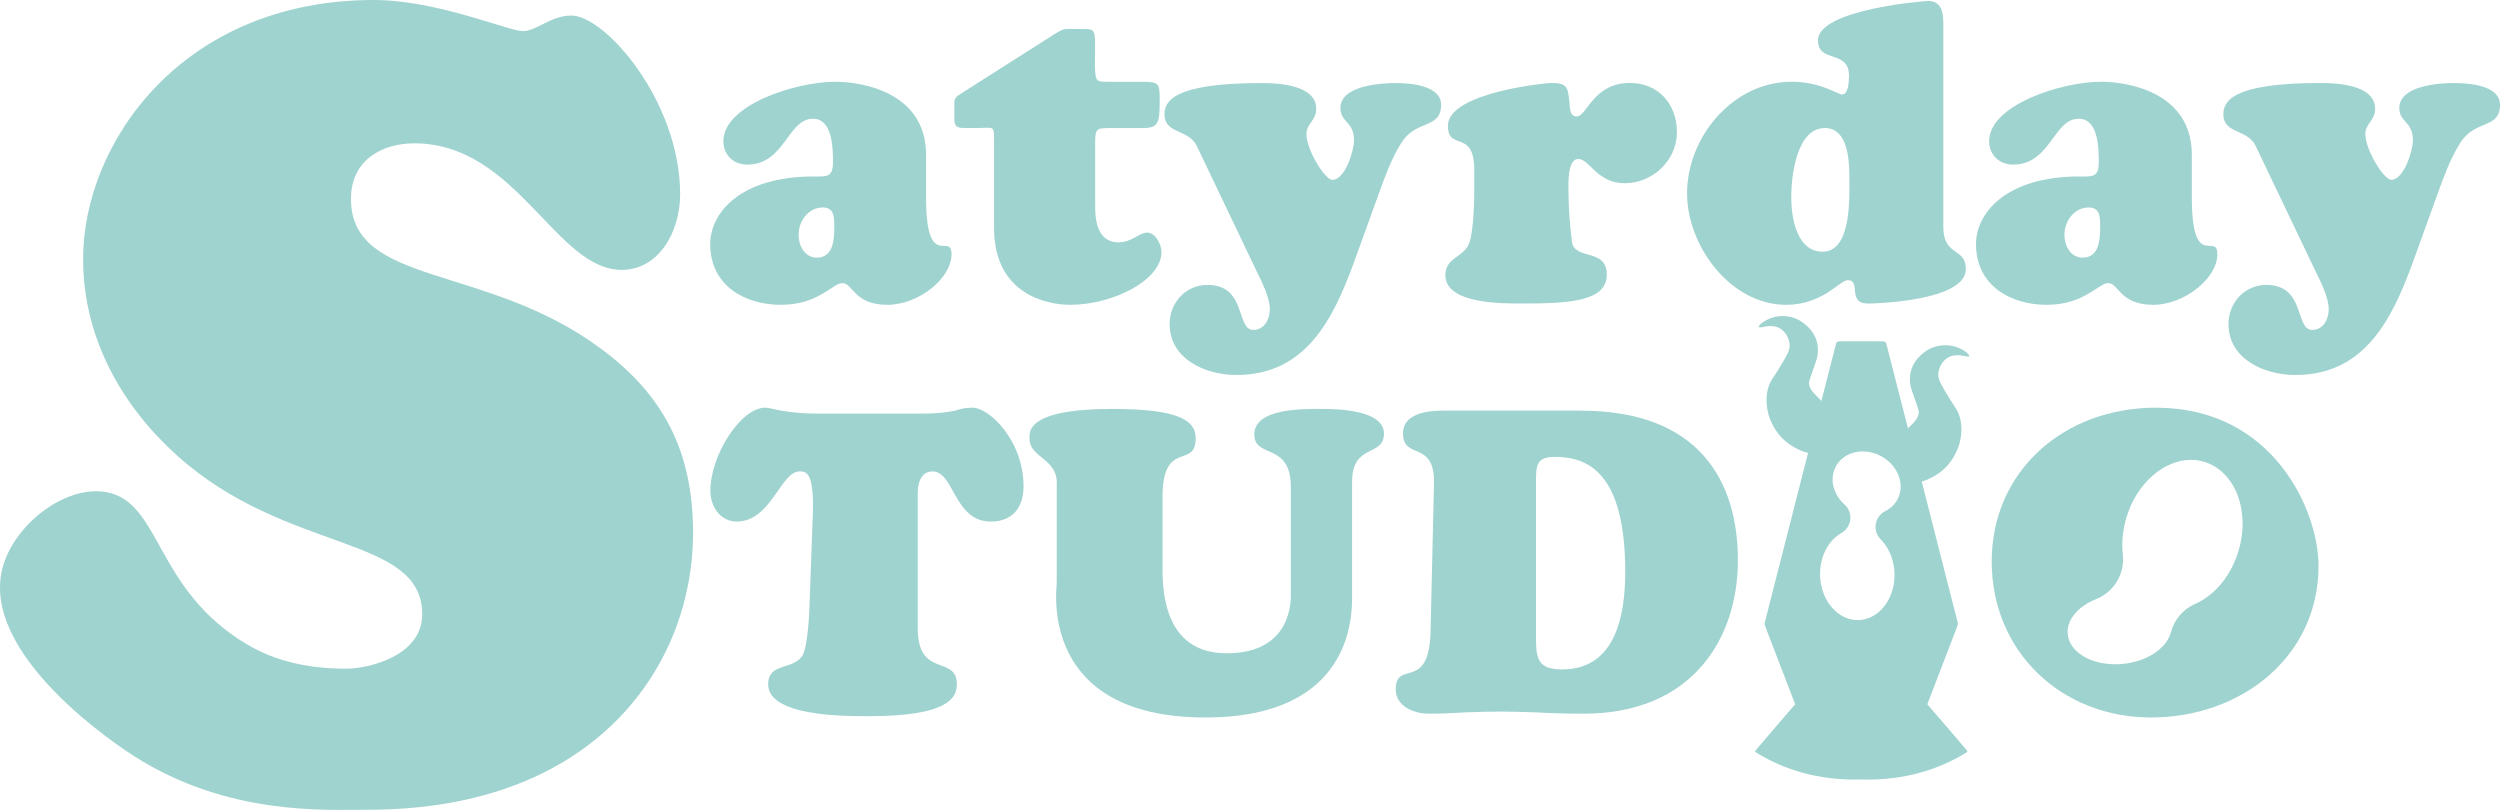
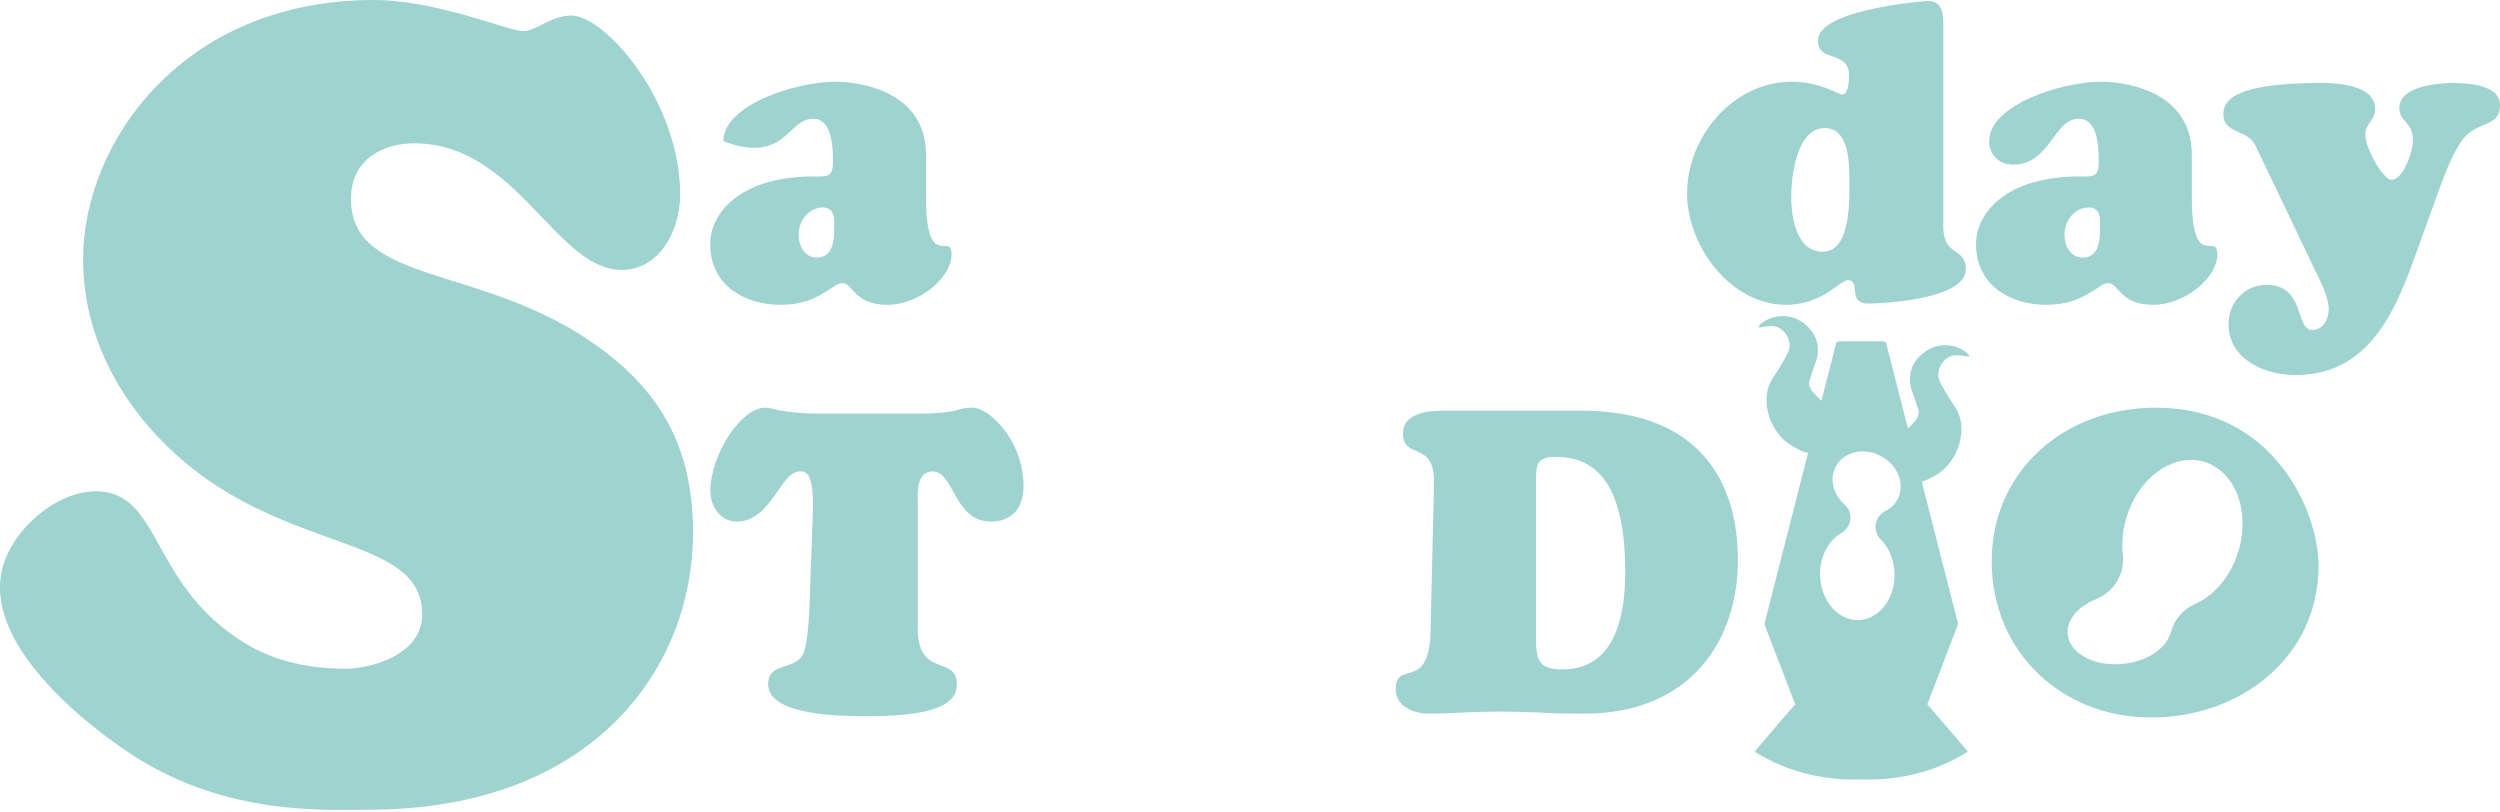
<svg xmlns="http://www.w3.org/2000/svg" width="1028" height="334" viewBox="0 0 1028 334" fill="none">
  <path d="M247.166 143.43C200.004 108.251 144.322 117.847 144.322 81.779C144.322 65.348 157.733 58.935 170.325 58.935C212.596 58.935 228.442 110.989 255.686 110.989C270.735 110.989 279.676 95.471 279.676 79.93C279.676 41.568 248.781 6.39 234.972 6.39C226.429 6.39 220.741 12.78 215.054 12.78C208.968 12.78 179.688 0 153.684 0C74.831 0.023 34.175 58.935 34.175 106.449C34.175 139.334 50.442 167.186 72.794 187.292C117.92 227.947 173.602 219.708 173.602 252.593C173.602 269.937 151.25 274.969 142.309 274.969C124.731 274.969 111.554 270.967 101.302 264.811C63.479 242.154 66.288 206.25 43.537 202.341C26.872 199.463 6.463 215.332 1.337 232.441C-9.593 268.93 49.927 307.62 55.31 311.037C93.766 335.449 133.415 332.968 151.25 332.968C245.972 332.968 284.989 272.675 284.989 219.24C284.989 184.998 272.397 162.154 247.189 143.43H247.166Z" fill="#9FD3CF" />
-   <path d="M334.68 72.557C303.925 72.557 292.035 87.935 292.035 100.34C292.035 117.637 306.546 125.337 321.034 125.337C329.063 125.337 334.305 123.067 338.167 120.796C342.006 118.69 344.276 116.419 346.383 116.419C350.76 116.419 351.087 125.337 364.897 125.337C377.653 125.337 391.275 114.5 391.275 104.553C391.275 95.12 380.789 111.902 380.789 81.147V63.663C380.789 37.449 353.521 33.61 343.574 33.61C326.979 33.61 297.442 43.23 297.442 58.069C297.442 63.663 301.631 67.689 307.225 67.689C322.766 67.689 323.82 48.824 334.305 48.824C342.334 48.824 342.521 60.878 342.521 66.636C342.521 72.932 340.063 72.581 334.657 72.581L334.68 72.557ZM343.059 93.529C343.059 98.772 342.544 105.934 335.897 105.934C330.841 105.934 328.384 101.042 328.384 96.501C328.384 90.907 332.41 85.313 338.355 85.313C343.246 85.313 343.059 89.69 343.059 93.529Z" fill="#9FD3CF" />
-   <path d="M393.381 51.937C394.247 52.803 396.518 52.639 401.082 52.639C405.107 52.639 407.027 52.288 407.893 52.827C408.759 53.365 408.759 54.582 408.759 57.718V93.716C408.759 121.499 431.134 125.337 440.029 125.337C457.676 125.337 477.595 115.202 477.595 103.663C477.595 100.527 475.16 95.635 471.649 95.635C468.513 95.635 465.353 99.661 459.947 99.661C455.219 99.661 450.327 96.876 450.327 85.15V59.123C450.327 52.827 450.678 52.663 456.787 52.663H468.841C475.652 52.663 476.869 51.961 476.869 42.013C476.869 34.149 476.869 33.634 469.356 33.634H457.115C452.574 33.634 451.357 33.634 450.819 32.23C449.952 30.123 450.304 24.716 450.304 19.286C450.304 11.258 449.952 11.937 442.954 11.937C437.711 11.937 437.899 11.422 433.873 13.856L394.037 39.205C391.93 40.609 392.468 42.528 392.468 44.962C392.468 48.988 392.117 50.72 393.334 51.961L393.381 51.937Z" fill="#9FD3CF" />
-   <path d="M492.106 59.989L516.565 111.2C518.671 115.577 522.158 122.201 522.158 127.092C522.158 131.118 520.052 135.659 515.347 135.659C508.185 135.659 512.726 117.145 496.483 117.145C487.565 117.145 480.941 124.494 480.941 133.225C480.941 147.736 495.804 154.196 508.373 154.196C536.857 154.196 548.045 131.493 556.612 108.251L566.91 79.766C569.368 72.955 572.153 65.255 575.991 59.146C582.1 48.824 592.586 53.388 592.586 43.066C592.586 35.038 579.666 34.149 573.885 34.149C567.589 34.149 551.181 35.202 551.181 44.447C551.181 50.392 556.775 49.854 556.775 57.718C556.775 61.908 553.101 73.962 547.858 73.962C544.885 73.962 537.208 61.721 537.208 55.097C537.208 50.907 541.234 49.503 541.234 44.798C541.234 34.828 525.505 34.149 518.858 34.149C481.994 34.149 478.835 41.849 478.835 47.092C478.835 55.12 488.805 53.037 492.106 60.012V59.989Z" fill="#9FD3CF" />
-   <path d="M604.265 99.638C602.346 105.747 594.318 105.747 594.318 113.096C594.318 125.15 618.075 124.799 626.126 124.799C645.342 124.799 660.72 123.933 660.72 112.909C660.72 101.885 647.425 107.151 646.395 99.45C645.529 92.803 644.991 85.477 644.991 80.234C644.991 77.098 644.125 65.372 649.017 65.372C653.557 65.372 656.717 75.343 668.069 75.343C679.421 75.343 689.555 66.074 689.555 54.371C689.555 42.668 681.855 34.102 670.152 34.102C655.126 34.102 652.504 47.911 648.315 47.911C645.342 47.911 645.529 43.886 645.342 41.802C644.64 35.857 644.476 34.102 637.829 34.102C636.261 34.102 595.371 37.941 595.371 51.75C595.371 62.399 606.208 52.803 606.208 69.913V80.398C606.208 85.29 605.67 95.261 604.289 99.614L604.265 99.638Z" fill="#9FD3CF" />
+   <path d="M334.68 72.557C303.925 72.557 292.035 87.935 292.035 100.34C292.035 117.637 306.546 125.337 321.034 125.337C329.063 125.337 334.305 123.067 338.167 120.796C342.006 118.69 344.276 116.419 346.383 116.419C350.76 116.419 351.087 125.337 364.897 125.337C377.653 125.337 391.275 114.5 391.275 104.553C391.275 95.12 380.789 111.902 380.789 81.147V63.663C380.789 37.449 353.521 33.61 343.574 33.61C326.979 33.61 297.442 43.23 297.442 58.069C322.766 67.689 323.82 48.824 334.305 48.824C342.334 48.824 342.521 60.878 342.521 66.636C342.521 72.932 340.063 72.581 334.657 72.581L334.68 72.557ZM343.059 93.529C343.059 98.772 342.544 105.934 335.897 105.934C330.841 105.934 328.384 101.042 328.384 96.501C328.384 90.907 332.41 85.313 338.355 85.313C343.246 85.313 343.059 89.69 343.059 93.529Z" fill="#9FD3CF" />
  <path d="M734.447 125.337C742.148 125.337 747.554 122.716 751.58 120.281C755.606 117.66 758.227 115.202 759.795 115.202C765.553 115.202 759.281 124.822 768.175 124.822C770.094 124.822 808.362 123.956 808.362 110.662C808.362 101.58 799.093 105.606 799.093 93.365V9.83C799.093 4.073 797.876 0.398 792.633 0.398C792.119 0.398 747.554 3.721 747.554 16.641C747.554 26.074 760.31 20.316 760.31 31.153C760.31 33.072 760.123 38.853 757.502 38.853C755.582 38.853 748.771 33.61 736.718 33.61C712.61 33.61 693.721 56.314 693.721 79.556C693.721 101.042 711.533 125.337 734.424 125.337H734.447ZM750.34 52.639C760.474 52.639 760.474 67.502 760.474 74.313C760.474 82.013 761.176 103.5 749.474 103.5C738.637 103.5 736.554 89.175 736.554 80.96C736.554 72.745 738.66 52.663 750.363 52.663L750.34 52.639Z" fill="#9FD3CF" />
  <path d="M855.174 72.557C824.419 72.557 812.529 87.935 812.529 100.34C812.529 117.637 827.04 125.337 841.528 125.337C849.556 125.337 854.799 123.067 858.661 120.796C862.5 118.69 864.77 116.419 866.876 116.419C871.253 116.419 871.581 125.337 885.39 125.337C898.146 125.337 911.768 114.5 911.768 104.553C911.768 95.12 901.283 111.902 901.283 81.147V63.663C901.283 37.449 874.015 33.61 864.068 33.61C847.473 33.61 817.935 43.23 817.935 58.069C817.935 63.663 822.125 67.689 827.719 67.689C843.26 67.689 844.313 48.824 854.799 48.824C862.827 48.824 863.014 60.878 863.014 66.636C863.014 72.932 860.557 72.581 855.15 72.581L855.174 72.557ZM863.576 93.529C863.576 98.772 863.061 105.934 856.414 105.934C851.358 105.934 848.901 101.042 848.901 96.501C848.901 90.907 852.927 85.313 858.872 85.313C863.763 85.313 863.576 89.69 863.576 93.529Z" fill="#9FD3CF" />
  <path d="M1009.3 34.125C1003 34.125 986.595 35.179 986.595 44.424C986.595 50.369 992.189 49.831 992.189 57.695C992.189 61.884 988.515 73.938 983.272 73.938C980.299 73.938 972.622 61.697 972.622 55.073C972.622 50.884 976.648 49.479 976.648 44.775C976.648 34.804 960.92 34.125 954.272 34.125C917.409 34.125 914.249 41.826 914.249 47.069C914.249 55.097 924.22 53.014 927.52 59.989L951.979 111.2C954.085 115.577 957.573 122.201 957.573 127.092C957.573 131.118 955.466 135.659 950.762 135.659C943.599 135.659 948.14 117.145 931.897 117.145C922.979 117.145 916.355 124.494 916.355 133.225C916.355 147.736 931.218 154.196 943.787 154.196C972.271 154.196 983.459 131.493 992.026 108.251L1002.32 79.766C1004.78 72.955 1007.57 65.255 1011.41 59.146C1017.51 48.824 1028 53.388 1028 43.066C1028 35.038 1015.08 34.149 1009.3 34.149V34.125Z" fill="#9FD3CF" />
  <path d="M399.911 167.631C396.588 167.631 395.207 168.146 392.749 168.848C390.128 169.363 386.64 170.065 379.127 170.065H336.131C329.133 170.065 324.428 169.363 321.105 168.848C317.781 168.146 315.862 167.631 314.645 167.631C304.674 167.631 292.105 187.034 292.105 201.873C292.105 208.169 296.131 214.466 302.942 214.466C317.102 214.466 320.941 193.845 328.805 193.845C331.263 193.845 334.914 193.681 334.212 212.008L332.807 250.627C332.643 255.004 331.941 265.49 330.186 269.141C326.698 275.788 315.862 272.114 315.862 281.382C315.862 294.84 348.536 294.489 357.453 294.489C390.128 294.489 393.451 286.812 393.451 281.382C393.451 269.141 377.372 279.112 377.372 258.328V204.682C377.372 203.278 376.669 193.845 383.48 193.845C392.398 193.845 392.211 214.466 407.424 214.466C416.342 214.466 420.883 208.708 420.883 199.954C420.883 181.089 406.722 167.631 399.911 167.631Z" fill="#9FD3CF" />
-   <path d="M543.2 168.146C536.038 168.146 515.769 167.795 515.769 178.632C515.769 188.766 530.795 181.604 530.795 200.305V243.816C530.795 245.736 532.012 268.626 504.417 268.626C485.903 268.626 478.039 255.355 478.039 234.548V202.388C478.905 181.066 491.661 192.769 491.661 180.2C491.661 173.389 485.903 168.146 457.419 168.146C421.421 168.146 423.34 177.929 423.34 180.387C423.34 188.439 435.23 188.439 434.528 199.439V239.814C434.528 241.92 426.828 295.028 495.687 295.028C556.143 295.028 555.98 253.085 555.98 245.221V198.035C555.98 182.142 569.087 188.064 569.087 178.281C569.087 168.497 549.871 168.146 543.224 168.146H543.2Z" fill="#9FD3CF" />
  <path d="M650.117 168.848H593.148C587.039 168.848 576.904 170.065 576.904 178.117C576.904 189.468 590.011 180.738 589.66 198.737L588.256 259.381C587.741 284.893 573.932 270.92 573.932 283.489C573.932 290.487 581.445 293.459 587.39 293.459C592.445 293.459 597.337 293.272 602.252 292.944C607.144 292.757 612.2 292.593 617.115 292.593C622.03 292.593 626.735 292.781 632.141 292.944C637.548 293.296 643.844 293.459 651.357 293.459C695.571 293.459 714.623 262.868 714.623 230.381C714.623 197.894 698.73 168.871 650.14 168.871L650.117 168.848ZM642.44 275.273C633.007 275.273 631.603 271.599 631.603 262.681V197.496C631.603 190.849 632.141 187.877 639.467 187.877C652.926 187.877 668.303 194.337 668.303 235.226C668.303 252.687 664.465 275.25 642.44 275.25V275.273Z" fill="#9FD3CF" />
  <path d="M886.607 167.631C848.503 167.631 818.989 193.845 818.989 230.896C818.989 267.947 847.637 295.028 884.524 295.028C921.411 295.028 953.383 270.218 953.383 232.652C953.383 210.112 934.87 167.654 886.631 167.654L886.607 167.631ZM920.428 226.683C918.345 233.541 914.647 239.439 909.732 243.769C907.532 245.712 905.121 247.257 902.593 248.357C897.678 250.51 894.027 254.817 892.669 260.013C891.944 262.822 889.908 265.583 886.958 267.83C883.237 270.639 878.439 272.418 873.079 272.98C871.979 273.097 870.855 273.143 869.779 273.143C864.021 273.143 858.825 271.599 855.103 268.79C853.114 267.269 850.633 264.671 850.258 260.879C849.72 255.73 853.278 251.915 855.454 250.112C857.28 248.591 859.457 247.327 861.938 246.344C869.311 243.418 873.781 235.905 872.915 228.041C872.353 223.079 872.868 217.766 874.413 212.71C876.496 205.852 880.194 199.954 885.109 195.624C889.884 191.411 895.525 189.094 900.932 189.094C902.804 189.094 904.653 189.375 906.432 189.913C912.494 191.739 917.456 196.724 920.077 203.559C922.722 210.51 922.863 218.702 920.452 226.66L920.428 226.683Z" fill="#9FD3CF" />
  <path d="M803.002 142.306C798.438 141.253 794.647 142.891 793.71 143.336C793.242 143.547 787.297 146.425 785.729 152.768C785.144 155.132 785.425 157.379 785.472 157.73C785.659 159.252 786.033 160.282 786.572 161.803C788.116 166.133 788.865 168.31 788.936 168.778C789.38 171.867 786.97 173.623 784.559 176.174C779.55 156.537 775.571 141.019 775.571 141.019C775.571 141.019 775.243 140.41 774.354 140.363C774.167 140.363 773.254 140.363 771.99 140.34C771.943 140.34 771.92 140.317 771.92 140.317C771.92 140.317 768.783 140.317 765.319 140.317C761.855 140.317 758.719 140.317 758.719 140.317C758.719 140.317 758.696 140.317 758.649 140.34C757.361 140.34 756.472 140.34 756.285 140.363C755.395 140.41 755.068 141.019 755.068 141.019C755.068 141.019 752.54 150.896 748.959 164.869C746.361 161.92 743.459 160.141 743.95 156.771C744.02 156.303 744.793 154.126 746.314 149.796C746.852 148.251 747.25 147.221 747.414 145.723C747.461 145.349 747.742 143.125 747.157 140.761C745.588 134.442 739.643 131.563 739.175 131.329C738.239 130.884 734.447 129.246 729.883 130.299C726.068 131.188 722.955 133.693 723.236 134.442C723.564 135.308 727.894 132.874 731.685 134.91C734.237 136.291 735.875 139.31 735.922 142.095C735.922 143.64 735.454 144.787 733.605 148.04C729.813 154.734 728.783 155.273 727.73 157.73C725.413 163.09 726.747 168.497 727.121 170.088C727.355 171.048 729.509 179.24 737.396 183.687C739.082 184.623 741.258 185.864 743.482 186.215C735.243 218.444 725.623 256.127 725.6 256.268C725.553 256.549 725.834 257.485 725.834 257.485L738.169 289.597C738.169 289.597 722.019 308.322 721.832 308.65C721.644 308.977 721.785 309.235 721.785 309.235C736.413 318.363 751.791 320.914 765.343 320.516C778.895 320.914 794.272 318.363 808.901 309.235C808.901 309.235 809.018 308.977 808.854 308.65C808.666 308.345 792.517 289.597 792.517 289.597L804.851 257.485C804.851 257.485 805.132 256.549 805.085 256.268C805.062 256.127 797.619 226.987 790.223 198.035C792.189 197.543 794.061 196.49 795.536 195.671C803.424 191.224 805.577 183.032 805.811 182.072C806.209 180.481 807.52 175.097 805.202 169.714C804.126 167.233 803.119 166.695 799.328 160.024C797.479 156.771 796.987 155.624 797.011 154.079C797.057 151.294 798.696 148.274 801.247 146.894C805.039 144.857 809.369 147.291 809.696 146.425C810.001 145.653 806.864 143.172 803.049 142.283L803.002 142.306ZM781.539 200.539C781.469 202.248 781.025 203.886 780.229 205.384C779.129 207.444 777.397 209.106 775.22 210.182C773.137 211.212 771.686 213.202 771.311 215.495C770.937 217.789 771.686 220.13 773.324 221.768C773.605 222.049 773.909 222.377 774.167 222.681C777.163 226.145 778.871 230.803 779.012 235.811C779.129 240.024 778.122 244.003 776.133 247.374C775.173 248.989 774.003 250.393 772.669 251.563C771.311 252.734 769.813 253.623 768.222 254.208C766.934 254.676 765.6 254.934 764.243 254.981C762.183 255.027 760.17 254.606 758.251 253.67C756.402 252.78 754.74 251.47 753.265 249.785C750.27 246.32 748.561 241.663 748.421 236.654C748.304 232.441 749.31 228.462 751.299 225.092C752.259 223.477 753.429 222.072 754.763 220.902C755.536 220.223 756.355 219.661 757.198 219.17C759.234 218.023 760.591 215.963 760.849 213.646C761.106 211.329 760.217 209.012 758.461 207.467C756.636 205.852 755.232 203.839 754.412 201.639C753.78 200.001 753.5 198.339 753.57 196.677C753.64 194.969 754.085 193.33 754.88 191.832C756.191 189.375 758.438 187.455 761.223 186.449C765.085 185.045 769.532 185.443 773.464 187.549C776.858 189.351 779.409 192.207 780.697 195.577C781.329 197.216 781.61 198.877 781.539 200.539Z" fill="#9FD3CF" />
</svg>